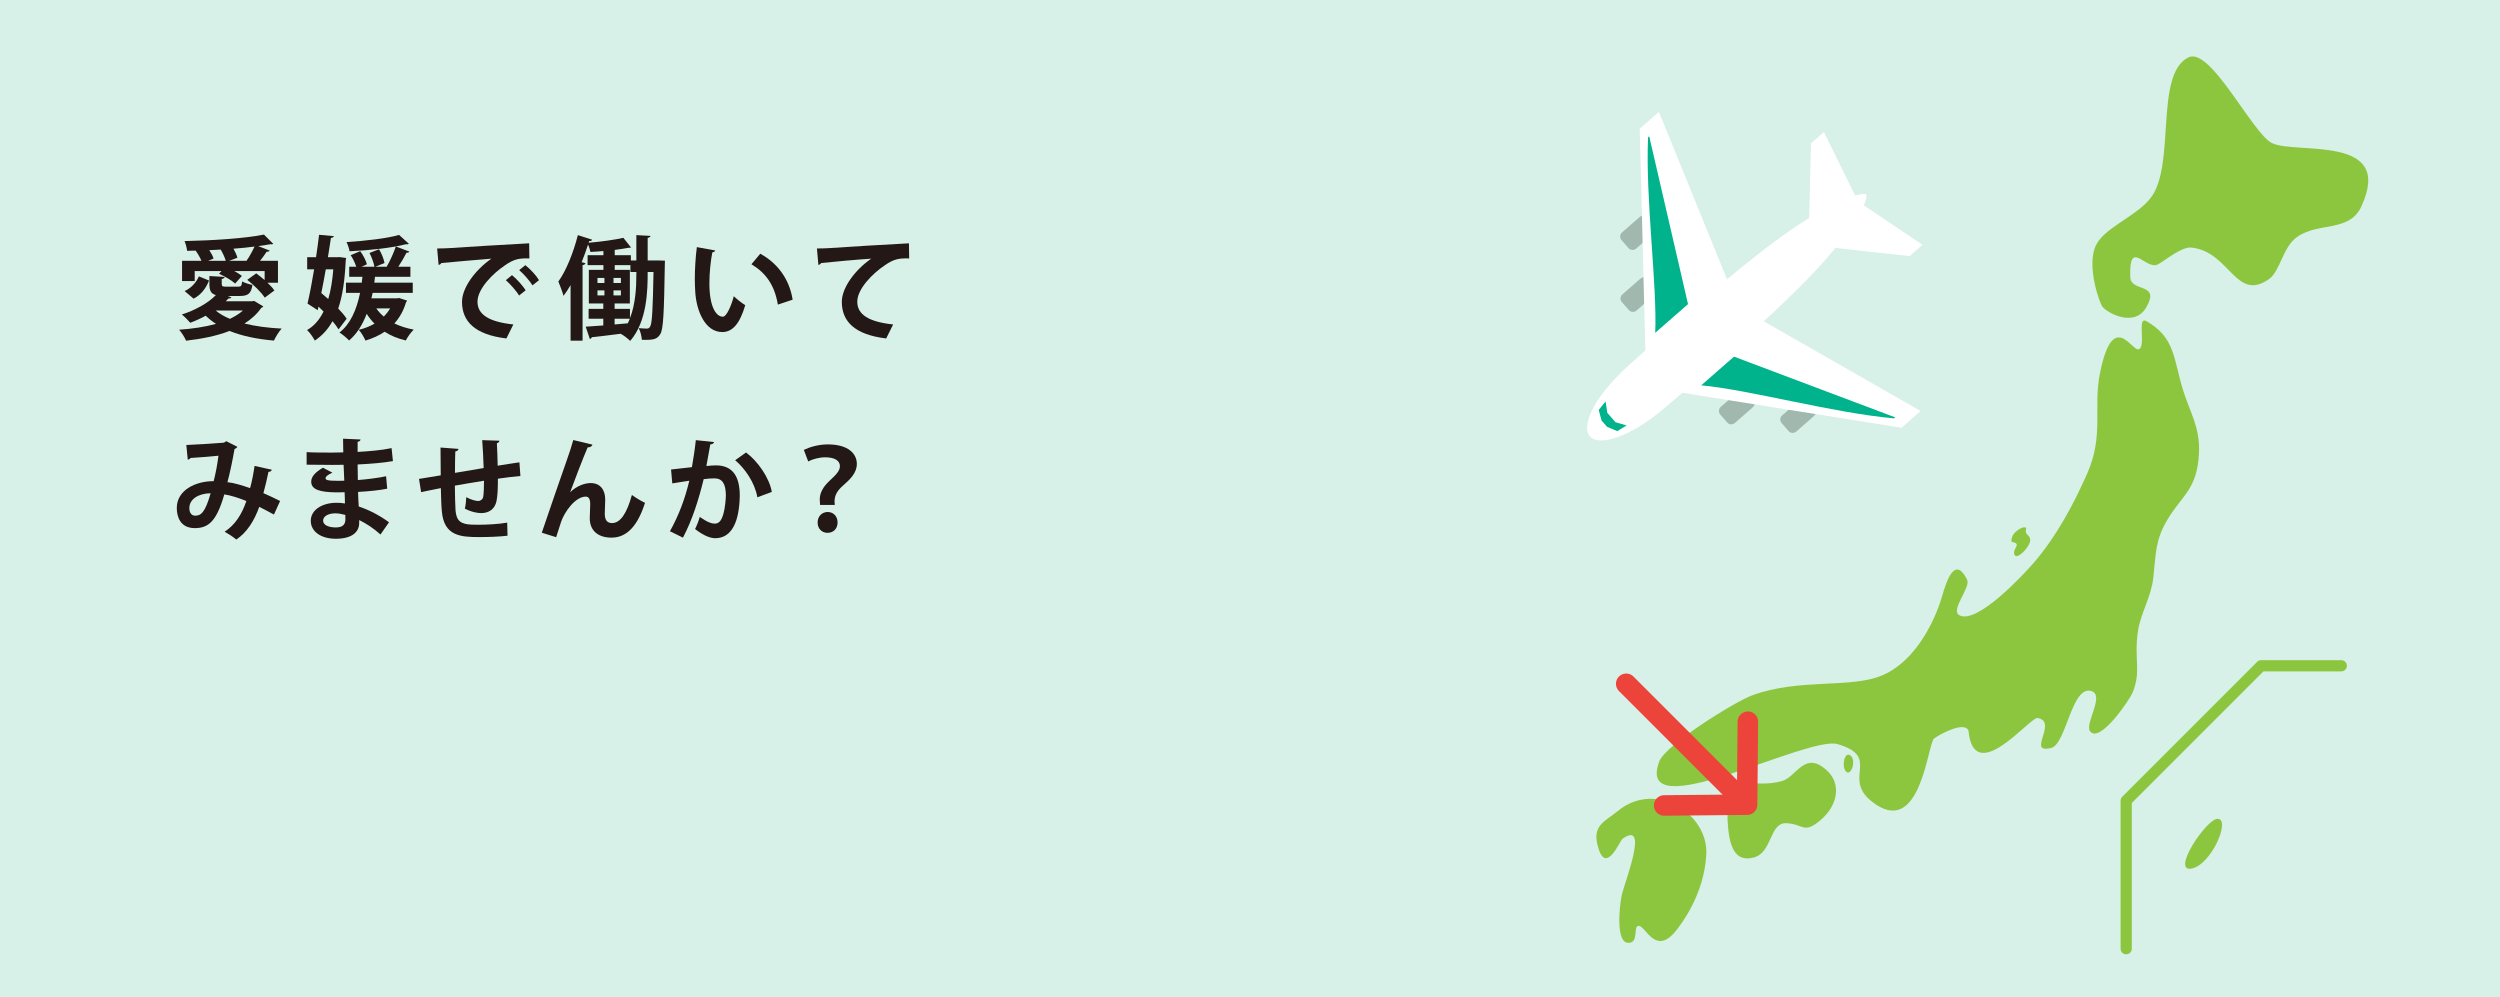
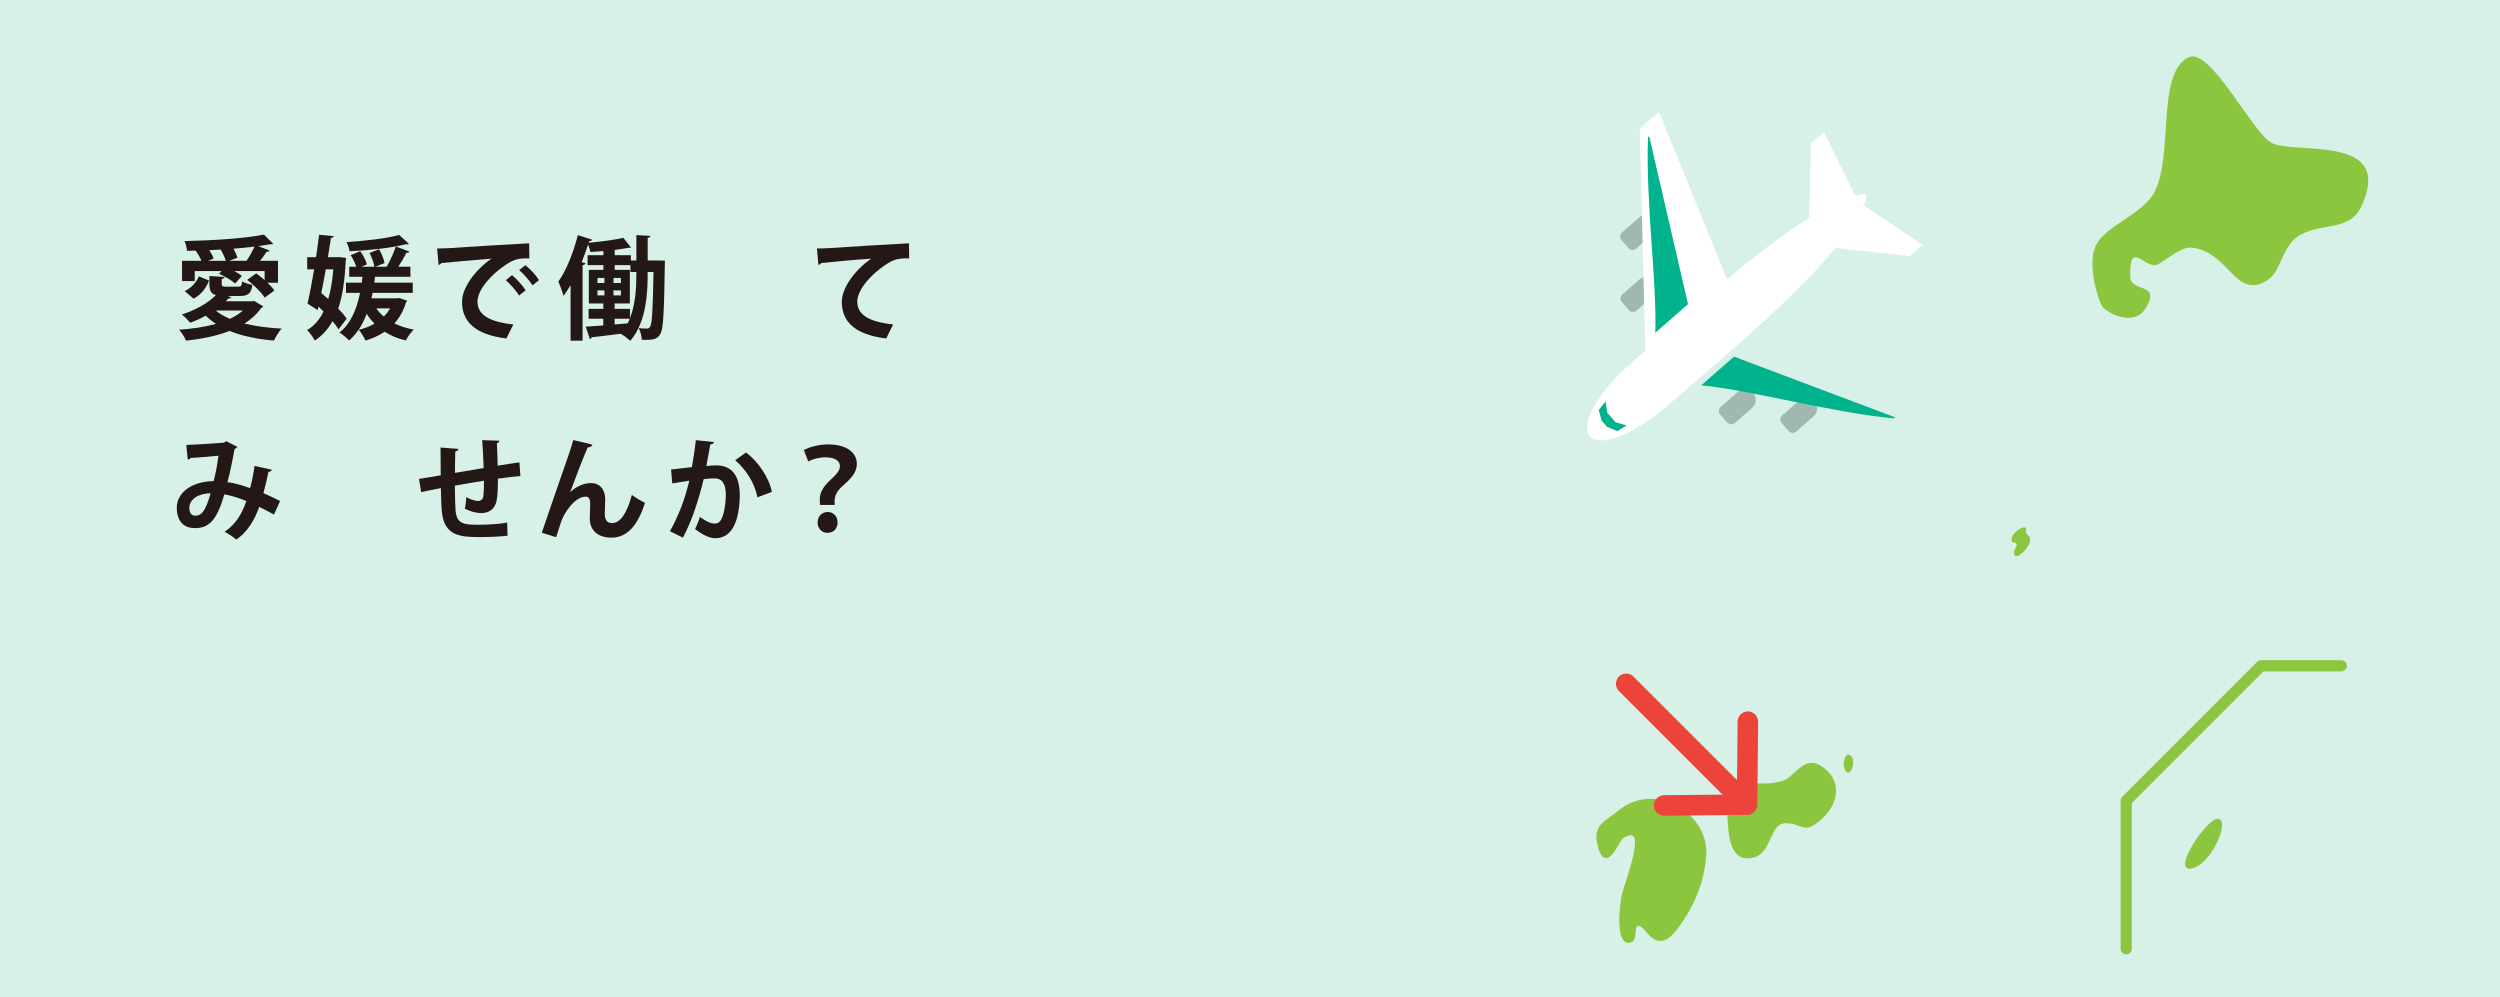
<svg xmlns="http://www.w3.org/2000/svg" id="_レイヤー_1" data-name="レイヤー_1" width="614.448" height="245.162" version="1.1" viewBox="0 0 614.448 245.162">
  <defs>
    <style> .st0 { fill: #a1b8ae; } .st1 { fill: #00b38c; } .st2 { stroke: #ec443b; stroke-width: 5.042px; } .st2, .st3 { fill: none; stroke-linecap: round; stroke-linejoin: round; } .st4 { fill: #8cc63f; } .st5 { fill: #fefffe; } .st6 { fill: #d7f0e8; } .st7 { fill: #231815; } .st8 { fill: #fff; } .st3 { stroke: #8cc63f; stroke-width: 2.754px; } </style>
  </defs>
  <rect class="st6" x="0" width="614.448" height="245.162" />
  <g>
    <path class="st7" d="M62.454,73.958l2.259,1.35c-.083.165-.248.275-.496.358-1.073,1.542-2.479,2.81-4.131,3.856,2.699.661,5.812,1.074,9.144,1.239-.688.716-1.487,2.066-1.9,2.947-4.104-.358-7.794-1.102-10.906-2.369-3.14,1.212-6.803,1.956-10.687,2.396-.303-.744-1.129-2.065-1.707-2.699,3.25-.22,6.361-.688,9.061-1.432-.937-.606-1.763-1.267-2.533-2.01-1.239.688-2.534,1.267-3.801,1.735-.469-.551-1.433-1.542-2.066-2.038,3.141-.991,6.391-2.727,8.373-4.765-1.239-.331-1.598-1.129-1.598-2.754v-1.928l3.746.22c-.027.248-.221.413-.716.496v1.212c0,.606.192.688,1.129.688h2.92c.688,0,.881-.192.964-1.294.578.358,1.763.716,2.533.854-.303,2.148-1.074,2.727-3.14,2.727h-2.919l.908.358c-.165.193-.44.275-.743.248-.192.22-.413.468-.661.688h6.473l.495-.083ZM47.857,66.632v2.451h-3.112v-4.985h4.765c-.33-.771-.854-1.735-1.433-2.506-.688.027-1.404.055-2.093.055-.055-.688-.358-1.79-.634-2.396,6.886-.138,14.956-.661,19.527-1.598l2.286,2.286c-.082.083-.248.11-.413.11-.11,0-.192,0-.303-.028-.909.166-1.9.331-2.975.468l2.81,1.102c-.11.192-.386.303-.744.275-.413.661-1.019,1.487-1.625,2.231h4.407v5.398h-2.562c.688.661,1.294,1.322,1.68,1.9l-2.368,1.763c-.799-1.267-2.672-3.112-4.297-4.379l2.203-1.598c.661.496,1.377,1.074,2.066,1.652v-2.203h-7.437c.716.386,1.377.799,1.845,1.184l-1.652,1.873c-.854-.771-2.562-1.79-3.966-2.396l.605-.661h-6.582ZM51.382,68.946c-.717,1.79-1.846,3.443-3.801,4.462l-2.203-1.873c1.652-.744,2.864-2.121,3.497-3.608l2.507,1.019ZM51.162,64.098h4.324c-.221-.799-.716-1.846-1.239-2.754-.937.055-1.873.11-2.81.138.469.716.882,1.459,1.047,2.065l-1.322.551ZM53.007,76.327c.964.799,2.12,1.459,3.498,2.038,1.211-.579,2.313-1.239,3.194-2.038h-6.692ZM56.312,64.098h4.27c.688-.964,1.459-2.369,1.982-3.498-1.598.22-3.36.386-5.178.523.44.771.799,1.597.964,2.231l-2.038.744Z" />
    <path class="st7" d="M85.085,63.409c-.027.221-.083.413-.11.579-.221,4.82-.771,8.703-1.846,11.843.854.881,1.598,1.763,2.066,2.506l-1.983,2.616c-.358-.606-.882-1.294-1.487-2.011-1.102,1.983-2.534,3.553-4.352,4.765-.413-.799-1.239-1.983-1.9-2.589,1.707-.964,3.029-2.506,4.049-4.544-.413-.414-.826-.827-1.239-1.212l-.193.881-2.506-1.625c.523-2.231,1.102-5.261,1.625-8.428h-1.708v-2.974h2.176c.275-1.928.551-3.801.744-5.509l3.635.331c-.055.248-.247.386-.716.441-.22,1.459-.468,3.057-.743,4.737h2.368l.523-.028,1.598.22ZM80.073,66.191c-.358,1.983-.716,3.966-1.102,5.839.551.44,1.129.936,1.707,1.459.634-2.093,1.02-4.544,1.239-7.299h-1.845ZM98.085,73.242l1.955.634c-.027.22-.138.275-.248.413-.605,2.065-1.569,3.773-2.864,5.206,1.404.688,3.002,1.184,4.765,1.515-.661.606-1.542,1.845-1.955,2.671-1.983-.468-3.719-1.184-5.206-2.148-1.377.936-2.974,1.652-4.709,2.176-.331-.771-1.047-2.011-1.652-2.644,1.404-.331,2.727-.854,3.883-1.515-.716-.716-1.377-1.542-1.928-2.423-1.02,2.699-2.424,4.93-4.324,6.555-.496-.551-1.652-1.515-2.368-1.955,2.644-2.039,4.186-5.481,5.067-9.75h-3.471v-2.506h3.884l.165-1.432h-3.25v-2.479h1.735c-.303-.881-.799-2.011-1.377-2.837l2.341-.991c.744.964,1.405,2.313,1.652,3.222l-1.321.606h3.167c-.165-.937-.661-2.341-1.212-3.388l2.341-.909c.634,1.019,1.185,2.423,1.35,3.388l-2.258.909h2.919l-.11-.055c.799-1.322,1.735-3.443,2.231-4.93l3.332,1.267c-.109.22-.385.303-.716.275-.496.992-1.267,2.341-2.011,3.443h2.975v2.479h-8.703l-.165,1.432h9.446v2.506h-9.859c-.11.468-.193.909-.304,1.35h6.253l.551-.083ZM100.481,59.912c-.082.083-.22.138-.413.138-.082,0-.192,0-.275-.028-3.47.909-9.033,1.515-13.881,1.735-.083-.633-.44-1.652-.744-2.258,4.628-.303,9.888-.881,12.918-1.763l2.396,2.176ZM92.494,75.803c.496.744,1.13,1.405,1.846,2.011.578-.606,1.102-1.267,1.542-2.011h-3.388Z" />
    <path class="st7" d="M107.442,61.069c.854,0,2.121-.028,2.893-.083,3.167-.221,15.065-.964,19.72-1.185l.055,3.718c-2.451-.083-3.801.138-5.977,1.68-3.029,2.01-6.775,5.812-6.775,8.951s2.782,4.958,8.813,5.591l-1.707,3.443c-7.822-.937-10.907-4.242-10.907-9.006,0-3.36,3.085-7.712,7.217-10.604-3.416.303-9.778.799-12.312,1.074-.056.22-.413.413-.661.468l-.358-4.049ZM125.84,67.624c1.185.964,2.616,2.561,3.36,3.718l-1.625,1.294c-.606-1.074-2.259-2.919-3.25-3.773l1.515-1.239ZM129.118,65.172c1.239.992,2.645,2.479,3.36,3.691l-1.598,1.267c-.634-1.019-2.176-2.836-3.277-3.746l1.515-1.212Z" />
    <path class="st7" d="M161.94,64.015l1.487.055c0,.22,0,.633-.028.964-.192,11.898-.357,15.947-1.129,17.104-.771,1.267-1.708,1.459-4.517,1.377-.056-.826-.331-2.066-.771-2.864.854.083,1.57.11,2.011.11.358,0,.578-.11.799-.496.468-.744.661-4.021.826-13.413h-1.433c0,4.462-.109,12.119-4.296,16.938-.523-.523-1.598-1.377-2.313-1.735v-.027c-2.699.358-5.316.661-7.134.854-.055.248-.248.385-.468.44l-1.02-3.03,4.324-.303v-1.652h-3.608v-2.424h3.608v-1.322h-3.553v-8.263h3.58v-1.157h-3.884v-2.451h3.884v-1.019c-1.074.11-2.176.166-3.194.22-.083-.496-.331-1.239-.579-1.817-.468,1.459-.991,2.892-1.569,4.324l.937.275c-.083.221-.275.414-.717.468v18.563h-2.946v-13.661c-.551.964-1.13,1.845-1.735,2.644-.221-.854-.909-2.672-1.268-3.525,1.873-2.562,3.691-7.051,4.793-11.403l3.525,1.129c-.11.22-.331.358-.744.331l-.138.413c3.03-.248,6.39-.716,8.538-1.212l1.873,2.369c-.11.083-.138.083-.605.083-.965.193-2.121.358-3.388.523v1.294h3.966v1.294h1.35v-6.225l3.47.193c-.027.248-.22.413-.688.468v5.563h2.755ZM146.846,68.312v1.239h1.708v-1.239h-1.708ZM146.846,71.369v1.239h1.708v-1.239h-1.708ZM150.785,69.552h1.818v-1.239h-1.818v1.239ZM150.785,72.609h1.818v-1.239h-1.818v1.239ZM154.833,78.2c1.377-3.498,1.57-7.574,1.57-10.797v-.551h-1.46v-1.68h-3.855v1.157h3.718v8.263h-3.746v1.322h3.773v2.286ZM151.06,79.742l3.223-.275c.193-.358.358-.744.496-1.129h-3.719v1.404Z" />
-     <path class="st7" d="M175.786,61.564c-.082.248-.386.441-.716.468-.413,2.148-.716,5.04-.716,7.574,0,6.059,1.763,8.235,3.305,8.235.937,0,2.093-2.754,2.699-5.04.661.661,2.011,1.735,2.81,2.203-1.322,4.517-3.112,6.61-5.646,6.61-4.269,0-6.362-5.315-6.638-9.805-.055-.991-.11-2.065-.11-3.195,0-2.506.165-5.26.496-7.877l4.517.826ZM191.182,74.867c-.826-4.958-3.112-7.904-6.5-9.915l2.176-2.589c3.884,2.093,7.105,5.894,7.96,11.292l-3.636,1.212Z" />
    <path class="st7" d="M200.787,61.069c.854,0,2.121-.028,2.893-.083,3.167-.221,15.065-.964,19.72-1.185l.055,3.718c-2.451-.083-3.801.138-5.977,1.68-3.029,2.01-6.775,5.812-6.775,8.951s2.782,4.958,8.813,5.591l-1.707,3.443c-7.822-.937-10.907-4.242-10.907-9.006,0-3.36,3.085-7.712,7.217-10.604-3.168.193-9.778.799-12.312,1.074-.056.22-.413.413-.661.468l-.358-4.049Z" />
    <path class="st7" d="M66.806,115.451c-.083.331-.413.523-.826.523-.304,1.515-.771,3.553-1.24,5.233,1.268.551,2.755,1.239,4.104,1.928l-1.516,3.333c-1.267-.688-2.451-1.322-3.607-1.9-1.267,3.525-3.058,6.307-5.646,8.042-.688-.606-2.011-1.46-2.864-1.928,2.534-1.653,4.187-4.159,5.343-7.547-2.01-.799-3.828-1.377-5.426-1.625-1.9,6.666-3.938,8.291-7.243,8.291-3.663,0-4.435-2.919-4.435-4.958,0-4.352,4.6-6.61,9.062-6.583.496-1.873.909-4.131,1.185-6.252-1.322.138-4.765.441-6.858.551-.165.248-.413.358-.688.441l-.357-3.636c3.002-.11,7.794-.44,9.089-.551.303-.055.523-.22.716-.386l2.754,1.405c-.138.22-.413.413-.716.551-.413,2.424-1.129,5.894-1.735,8.125,1.708.193,3.553.771,5.563,1.46.413-1.405.826-3.553,1.102-5.454l4.242.937ZM51.768,121.235c-3.002.028-5.233,1.46-5.233,3.636,0,1.129.523,1.873,1.433,1.873,1.35,0,2.424-.634,3.801-5.509Z" />
-     <path class="st7" d="M75.364,111.127c1.681.11,4.324.11,6.39.11.882,0,1.791-.028,2.617-.055-.027-1.185-.056-2.534-.056-3.36l4.297.193c-.027.303-.275.496-.716.579v2.479c2.837-.165,5.701-.385,8.345-.936l.331,3.195c-2.589.44-5.344.661-8.676.826,0,1.294.027,2.562.055,3.828,2.479-.193,5.206-.551,6.94-.937l.275,3.058c-1.817.385-4.571.661-7.16.798.027,1.35.109,2.589.165,3.581,2.506.826,5.067,2.148,7.437,3.883l-2.094,3.002c-1.707-1.542-3.498-2.699-5.232-3.553v.799c-.056,2.258-1.9,3.801-5.757,3.801-3.663,0-6.142-1.79-6.142-4.407,0-2.782,2.947-4.434,6.279-4.434.688,0,1.405.027,2.121.165,0-.826-.056-1.763-.083-2.754-.743.027-1.515.027-2.148.027-3.745-.055-6.087-.606-6.059-2.644,0-1.157.854-2.203,2.864-3.415l2.341,1.212c-.991.44-1.68.936-1.68,1.349,0,.441.357.661,3.112.661.468,0,.964,0,1.487-.027l-.166-3.911c-.854.027-1.817.027-2.699.027-1.9,0-4.682-.055-6.39-.055v-3.085ZM84.866,126.551c-.826-.221-1.707-.386-2.451-.386-1.707,0-3.002.716-3.002,1.79,0,1.102,1.35,1.68,3.14,1.68,1.625,0,2.342-.688,2.342-2.011l-.028-1.074Z" />
    <path class="st7" d="M127.908,116.994c-1.433.11-3.443.358-5.536.661,0,2.259-.056,4.214-.358,5.591-.413,1.79-1.735,2.864-3.746,2.864-.688,0-2.23-.165-4.021-1.102.192-.661.303-1.9.357-2.81,1.185.661,2.396.937,2.92.937.578,0,1.129-.413,1.239-1.019.138-.854.193-2.369.193-3.966-2.59.413-5.15.854-7.161,1.212.027,2.479.082,4.902.165,6.114.221,2.534,1.267,3.36,3.966,3.47.413.027.937.027,1.515.027,2.121,0,5.15-.138,7.217-.523l.082,3.222c-2.148.248-4.819.331-6.94.331-4.572,0-8.676-.248-9.199-6.307-.138-1.267-.192-3.443-.248-5.729-1.597.33-3.801.744-4.847.991l-.523-3.25c1.267-.193,3.442-.551,5.343-.881-.027-2.369-.055-5.013-.055-6.831l4.406.331c-.027.331-.248.523-.771.634-.083,1.35-.056,3.415-.083,5.26,2.065-.358,4.6-.771,7.051-1.184-.083-2.258-.192-4.93-.358-6.858l4.214.138c0,.275-.165.468-.605.633.11,1.598.138,3.691.192,5.508,1.929-.303,3.911-.633,5.344-.826l.248,3.36Z" />
    <path class="st7" d="M133.161,130.93c1.68-4.985,5.178-15.093,6.087-17.654.578-1.57,1.432-4.214,1.652-5.123l4.71,1.129c-.138.413-.496.661-1.185.688-1.129,2.589-3.305,8.318-4.297,11.017,1.516-1.487,3.471-2.259,5.041-2.259,2.285,0,3.58,1.57,3.58,4.049,0,.496-.11,2.947-.11,3.498,0,1.597.634,2.286,1.79,2.286,2.066,0,3.663-2.451,4.875-6.913.992.716,2.148,1.432,3.223,1.928-1.68,5.315-4.241,8.565-8.235,8.565-3.36,0-5.343-1.79-5.343-4.737,0-.496.11-2.947.11-3.498,0-1.267-.358-1.846-1.102-1.846-2.59,0-5.233,3.801-6.032,6.142-.358,1.102-.826,2.479-1.239,3.829l-3.525-1.102Z" />
    <path class="st7" d="M175.485,108.649c-.056.385-.413.523-.909.578-.248,1.35-.661,3.718-.964,5.316.716-.083,1.707-.166,2.258-.166,4.545-.027,5.949,3.167,5.949,7.464v.028c-.109,6.086-1.817,10.411-6.031,10.411-1.102,0-2.754-.523-4.958-2.258.441-.854.882-1.983,1.157-2.975,1.873,1.322,2.947,1.652,3.69,1.652,1.157,0,1.708-.936,2.148-2.506.358-1.211.578-3.498.578-4.517-.027-2.727-.854-4.104-2.81-4.104-.66,0-1.597.055-2.644.193-1.239,5.04-2.754,9.943-5.096,14.377l-3.194-1.57c2.258-4.076,3.663-7.905,4.765-12.421-.991.165-2.975.44-4.187.661l-.303-3.415,5.123-.578c.357-2.011.716-4.324.964-6.638l4.462.468ZM186.143,122.227c-.633-3.663-3.085-7.106-5.453-9.117l2.672-1.9c2.864,2.121,5.729,6.197,6.334,9.695l-3.553,1.322Z" />
    <path class="st7" d="M201.56,124.099c0-.165-.083-1.211-.083-1.322,0-1.542.717-3.03,2.424-4.627,1.46-1.377,2.534-2.369,2.534-3.581,0-1.239-1.102-2.148-3.553-2.176-1.57,0-3.195.468-4.242,1.019l-1.074-2.837c1.433-.688,3.525-1.35,5.922-1.35,5.067,0,7.105,2.341,7.105,4.792,0,2.286-1.734,3.856-3.415,5.343-1.459,1.267-2.065,2.479-2.065,3.883,0,.165,0,.22.055.854h-3.607ZM200.954,128.424c0-1.515,1.047-2.562,2.451-2.589,1.46,0,2.452,1.074,2.452,2.589,0,1.377-.882,2.534-2.479,2.534-1.432,0-2.424-1.074-2.424-2.534Z" />
  </g>
  <g>
    <g>
      <g>
        <path class="st4" d="M537.849,14.107c5.452-2.726,15.765,18.727,20.556,21.061,5.917,2.883,30.244-2.334,21.957,15.591-2.982,6.45-10.584,3.701-15.9,7.562-3.384,2.458-4.089,8.367-6.762,10.251-8.256,5.819-9.61-6.792-19.15-7.728-2.383-.234-6.351,3.148-8.137,4.11-3.058,1.647-7.172-6.638-6.841,3.158.129,3.813,7.473,1.233,3.968,7.374-2.926,5.126-9.522,1.449-10.763-.044-.767-.922-3.848-9.685-1.839-14.709,1.916-4.79,10.022-7.337,13.688-12.137,6.179-8.089.842-30.299,9.223-34.49Z" />
-         <path class="st4" d="M527.499,78.922c7.075,3.931,6.705,9.283,8.989,16.775,1.689,5.538,4.284,9.249,3.974,15.683-.434,9.001-4.202,10.293-7.838,16.48-2.87,4.883-2.727,7.976-3.375,14.031-.519,4.852-3.068,8.68-3.76,13.076-1.083,6.881.874,10-1.354,15.28-.772,1.829-8.025,12.547-10.431,9.495-1.412-1.792,3.573-8.684.441-9.844-4.945-1.832-6.257,13-9.997,13.928-6.263,1.555,1.862-6.458-3.38-7.358-1.762-.302-15.575,17.112-16.952,3.163-.834-2.531-7.135.852-8.471,1.89-1.587,1.234-3.315,25.155-15.436,15.357-7.127-5.762,2.485-10.817-8.242-13.982-7.513-2.217-50.117,20.916-43.85,4.252,1.557-4.14,18.67-14.744,22.911-16.279,11.657-4.221,23.916-1.608,31.754-4.823,7.305-2.997,12.14-11.299,14.47-18.289.804-2.412,2.991-12.346,6.517-5.287.992,1.985-4.367,7.604-1.794,8.804,4.428,2.066,15.644-10.02,18.195-12.976,5.539-6.42,9.73-14.247,13.139-21.951,4.149-9.377,1.407-16.171,3.124-24.651,3.169-15.651,7.731-5.496,9.455-5.841,2.01-.402-.443-8.24,1.909-6.934Z" />
        <path class="st4" d="M424.598,201.518c.316,6.628,1.809,10.451,6.431,9.245,4.622-1.206,3.819-8.642,8.039-8.441,4.221.201,4.221,2.814,8.441-.804,4.221-3.618,5.007-8.777,1.708-11.958-5.627-5.426-7.637,1.407-11.255,2.412-3.618,1.005-6.23.402-8.642.603-2.412.201-4.924,4.723-4.723,8.944Z" />
        <path class="st4" d="M419.373,209.959c-.502,9.948-6.239,17.261-7.433,18.764-4.975,6.264-7.391-.918-9.073-1.149-1.682-.231.164,4.315-2.769,4.152-2.933-.162-2.129-8.604-1.526-11.618.603-3.015,6.962-18.732.199-13.947-.668.472-4.274,9.56-6.184,1.32-1.103-4.756,2.026-5.67,5.04-8.154,9.31-7.675,22.249.684,21.747,10.632Z" />
        <path class="st4" d="M545.055,201.247c3.326.055-1.639,11.515-6.528,12.246-4.889.732,3.795-12.292,6.528-12.246Z" />
        <path class="st4" d="M454.745,185.641c1.635,1.168.201,5.225-1.005,4.02-1.206-1.206-.402-5.024,1.005-4.02Z" />
        <path class="st4" d="M495.141,136.401c.603,1.206,3.618-1.809,3.819-3.417.201-1.608-1.407-1.407-1.005-2.814.402-1.407-2.814,0-3.417,1.809-.603,1.809.402,1.005,1.005,1.608s-1.005,1.608-.402,2.814Z" />
        <polyline class="st3" points="522.575 233.172 522.575 196.795 555.736 163.634 575.432 163.634" />
      </g>
      <g>
        <line class="st2" x1="399.69" y1="168.064" x2="428.681" y2="197.055" />
        <polyline class="st2" points="409.006 197.964 429.398 197.773 429.589 177.381" />
      </g>
    </g>
    <g>
      <g>
        <path class="st8" d="M445.996,60.339c.417.124,23.343,2.61,23.343,2.61l3.189-2.791-14.912-9.988-11.62,10.169Z" />
        <path class="st8" d="M444.584,58.725c-.067-.429.509-23.483.509-23.483l3.189-2.791,7.922,16.105-11.62,10.169Z" />
      </g>
      <path class="st5" d="M424.462,68.639c6.241-5.196,12.67-10.218,17.912-13.617.791-.515,1.551-.985,2.281-1.429l.01-.009c5.418-3.339,9.024-4.916,11.28-5.542,1.447-.414,2.328-.422,2.771-.26.102.461-.022,1.333-.625,2.712-.919,2.153-2.96,5.519-6.988,10.445l-.01.009c-.536.665-1.103,1.355-1.718,2.071-4.063,4.745-9.894,10.451-15.871,15.948-7.551,6.963-15.327,13.59-19.992,17.566-1.022.859-1.885,1.597-2.569,2.195-.391.324-.722.614-.983.843-2.924,2.559-5.715,4.54-8.241,5.952-5.327,2.976-9.438,3.469-10.96,1.731-.923-1.055-.902-2.937.052-5.334,1.123-2.793,3.532-6.285,7.262-10.011.863-.879,1.821-1.771,2.846-2.668.744-.651,1.932-1.726,3.482-3.118,4.56-4.097,12.159-10.924,20.062-17.486Z" />
      <g>
        <g>
          <g>
            <path class="st0" d="M422.921,100.01l4.291-3.755c.08-.07.151-.132.249-.182,1.021-.698,2.439-.538,3.275.417l.211.241c.65.762.741,1.8.353,2.654-.121.248-.278.474-.48.668-.033.064-.093.117-.143.161l-4.281,3.746c-.06.053-.129.095-.198.138-.543.333-1.246.239-1.677-.254l-1.724-1.969c-.483-.552-.418-1.39.124-1.865Z" />
            <path class="st0" d="M445.818,98.589l.182.208c.904,1.033.799,2.618-.235,3.522l-4.288,3.752c-.549.48-1.391.424-1.871-.125l-1.725-1.971c-.479-.548-.423-1.388.124-1.867l4.29-3.755c1.033-.904,2.618-.798,3.522.235Z" />
          </g>
-           <path class="st5" d="M411.862,96.274l20.509-17.948,1.13.643,36.837,21.067,1.724.976-4.713,4.124s-9.784-1.569-21.124-3.375c-2.173-.334-4.392-.699-6.63-1.047-.252-.045-.505-.09-.767-.127-2.537-.405-5.094-.813-7.528-1.202-2.266-.359-4.438-.712-6.479-1.037-5.037-.809-9.157-1.461-11.31-1.813-1.03-.163-1.611-.259-1.648-.261Z" />
          <path class="st1" d="M465.524,102.828c-15.186-1.363-35.596-7.046-47.403-8.119l8.06-7.053,39.624,14.926-.281.246Z" />
        </g>
        <g>
          <g>
            <path class="st0" d="M406.734,69.058l-.182-.208c-.904-1.033-2.489-1.139-3.522-.235l-4.288,3.752c-.549.48-.605,1.322-.125,1.871l1.725,1.971c.479.548,1.319.604,1.867.124l4.29-3.755c1.033-.904,1.139-2.489.234-3.522Z" />
            <path class="st0" d="M406.648,53.829l-.182-.208c-.904-1.033-2.489-1.139-3.522-.235l-4.288,3.752c-.549.48-.605,1.322-.125,1.871l1.725,1.971c.479.548,1.319.604,1.867.124l4.29-3.755c1.033-.904,1.139-2.489.234-3.522Z" />
          </g>
-           <path class="st5" d="M404.435,87.792c-.02-.376-1.427-56.169-1.427-56.169l4.718-4.129,17.226,42.343-20.516,17.954Z" />
+           <path class="st5" d="M404.435,87.792c-.02-.376-1.427-56.169-1.427-56.169l4.718-4.129,17.226,42.343-20.516,17.954" />
          <path class="st1" d="M405.059,33.735c-.663,15.232,2.264,36.216,1.762,48.061l8.06-7.053-9.541-41.254-.281.246Z" />
        </g>
      </g>
      <polygon class="st1" points="394.621 98.666 395.036 101.461 397.067 103.783 399.783 104.564 397.5 105.959 394.998 104.919 393.626 103.352 392.936 100.744 394.621 98.666" />
    </g>
  </g>
</svg>